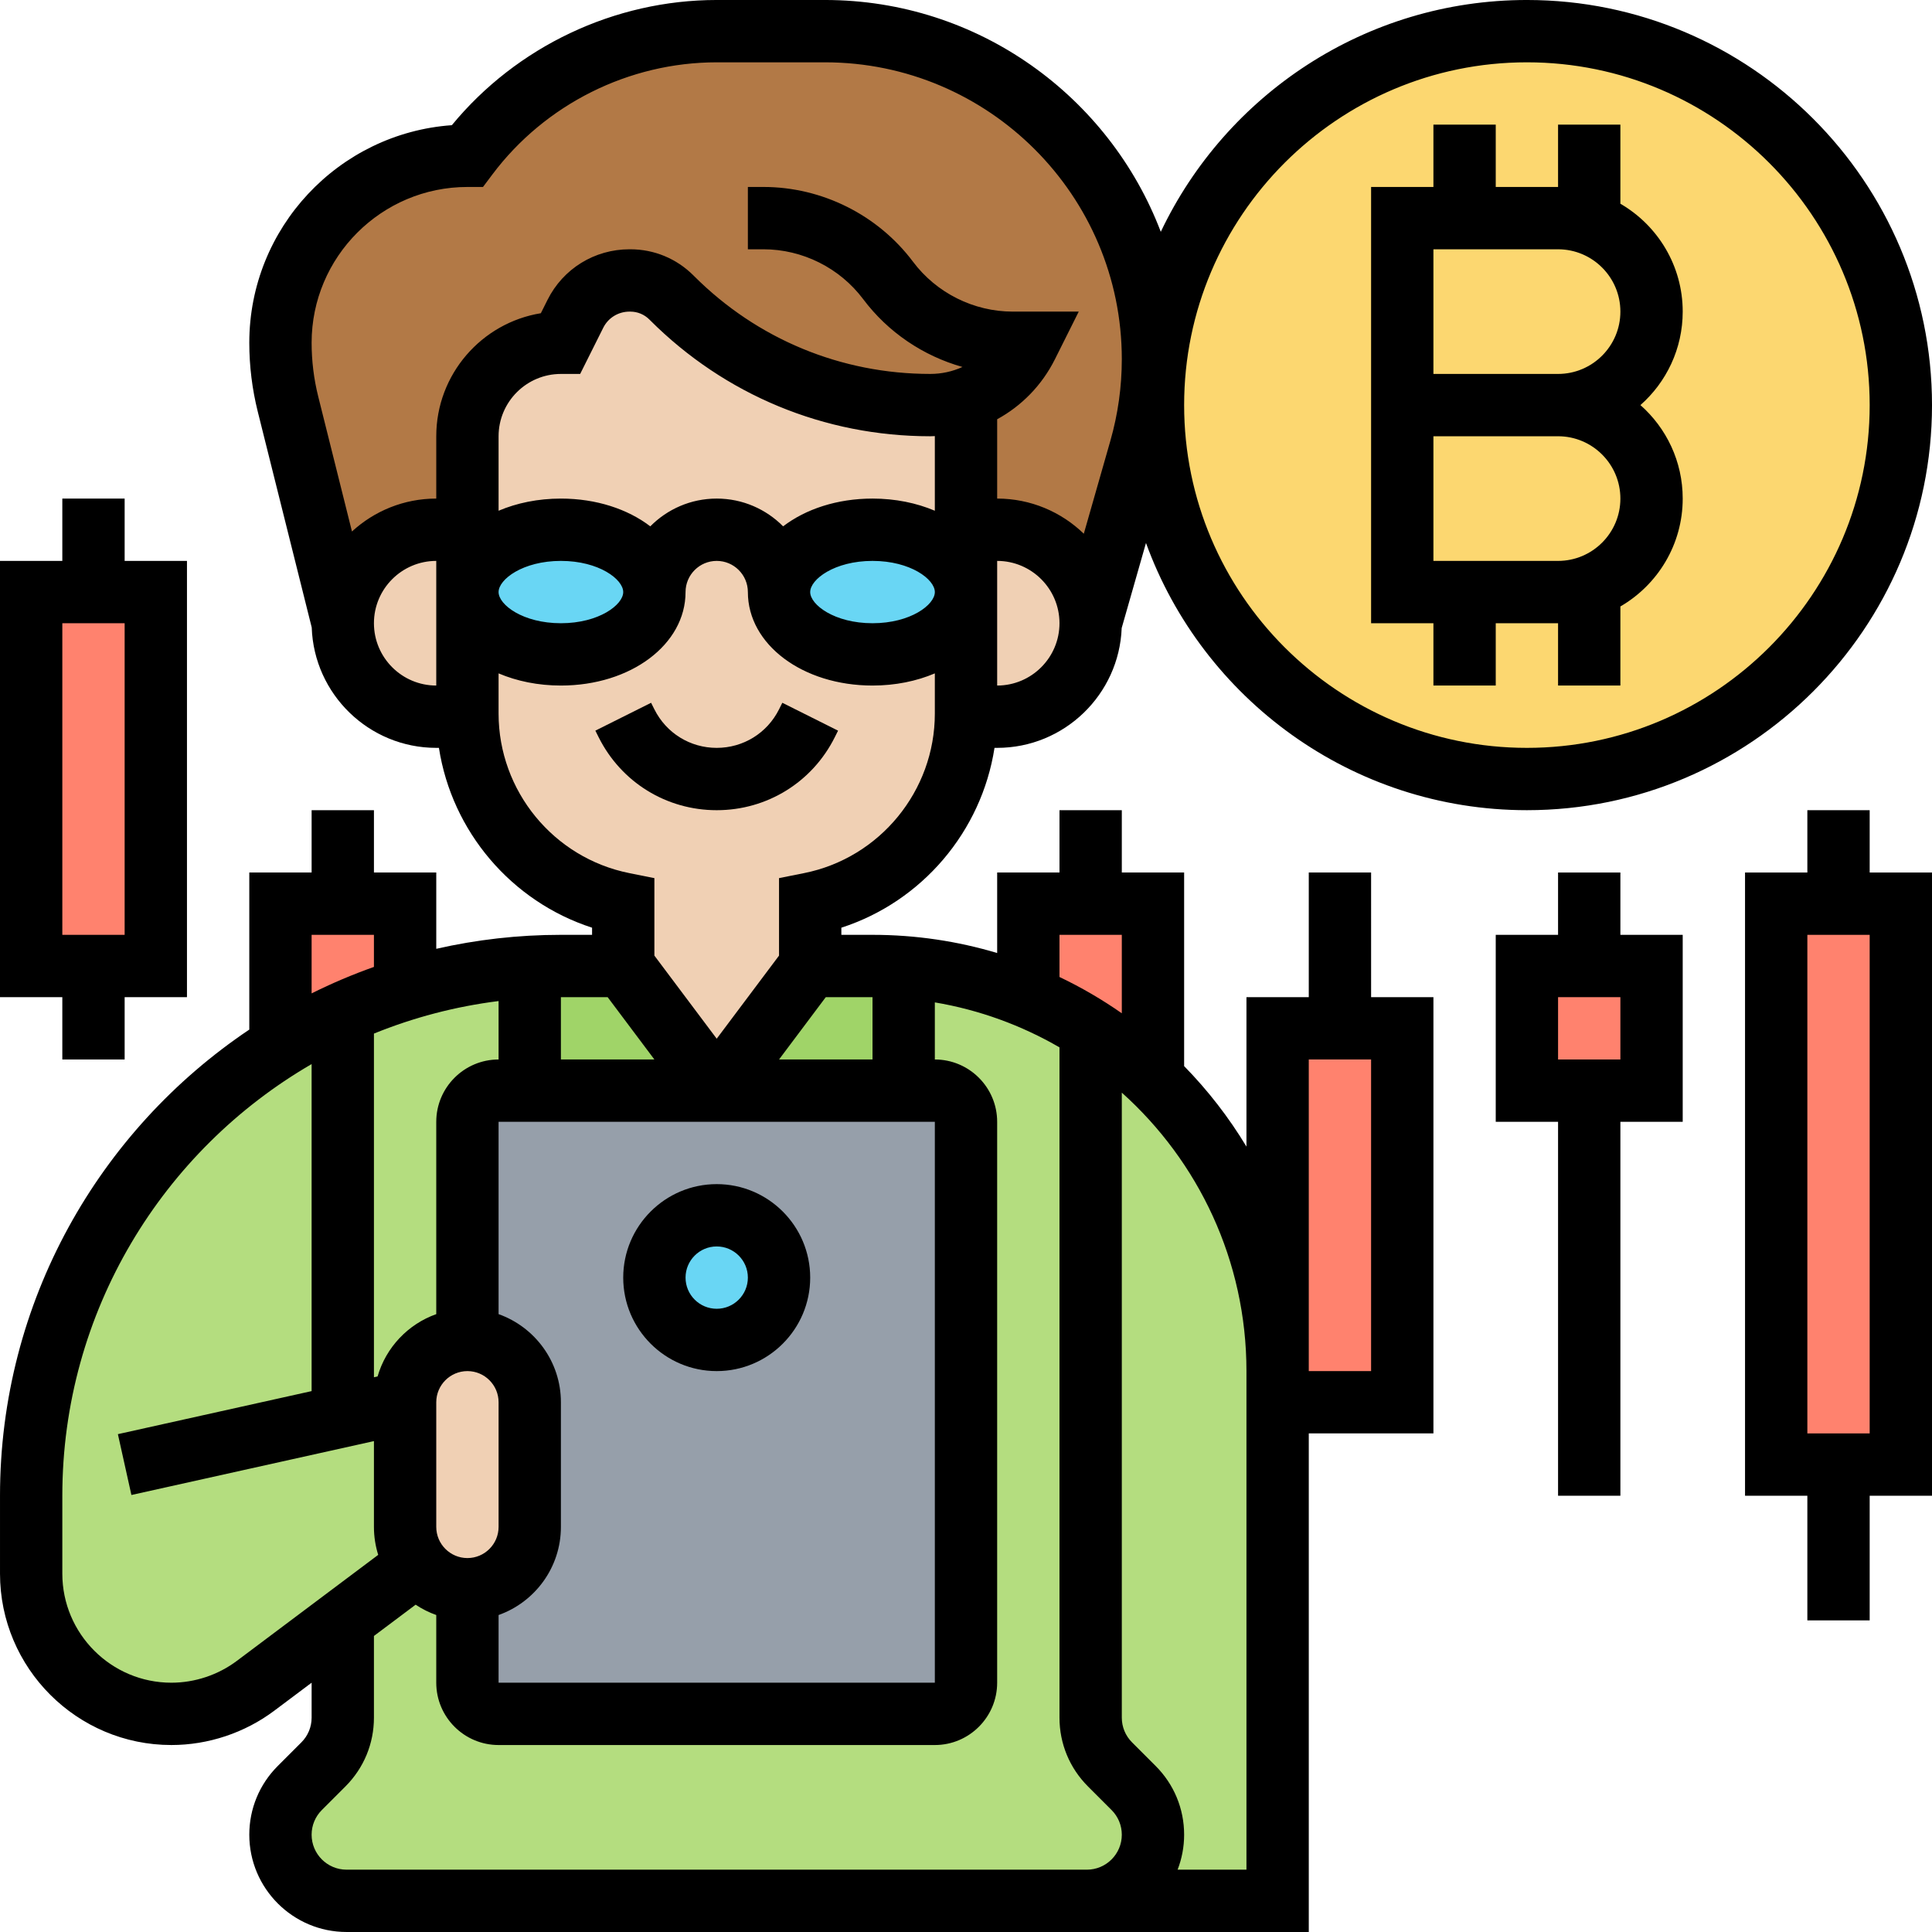
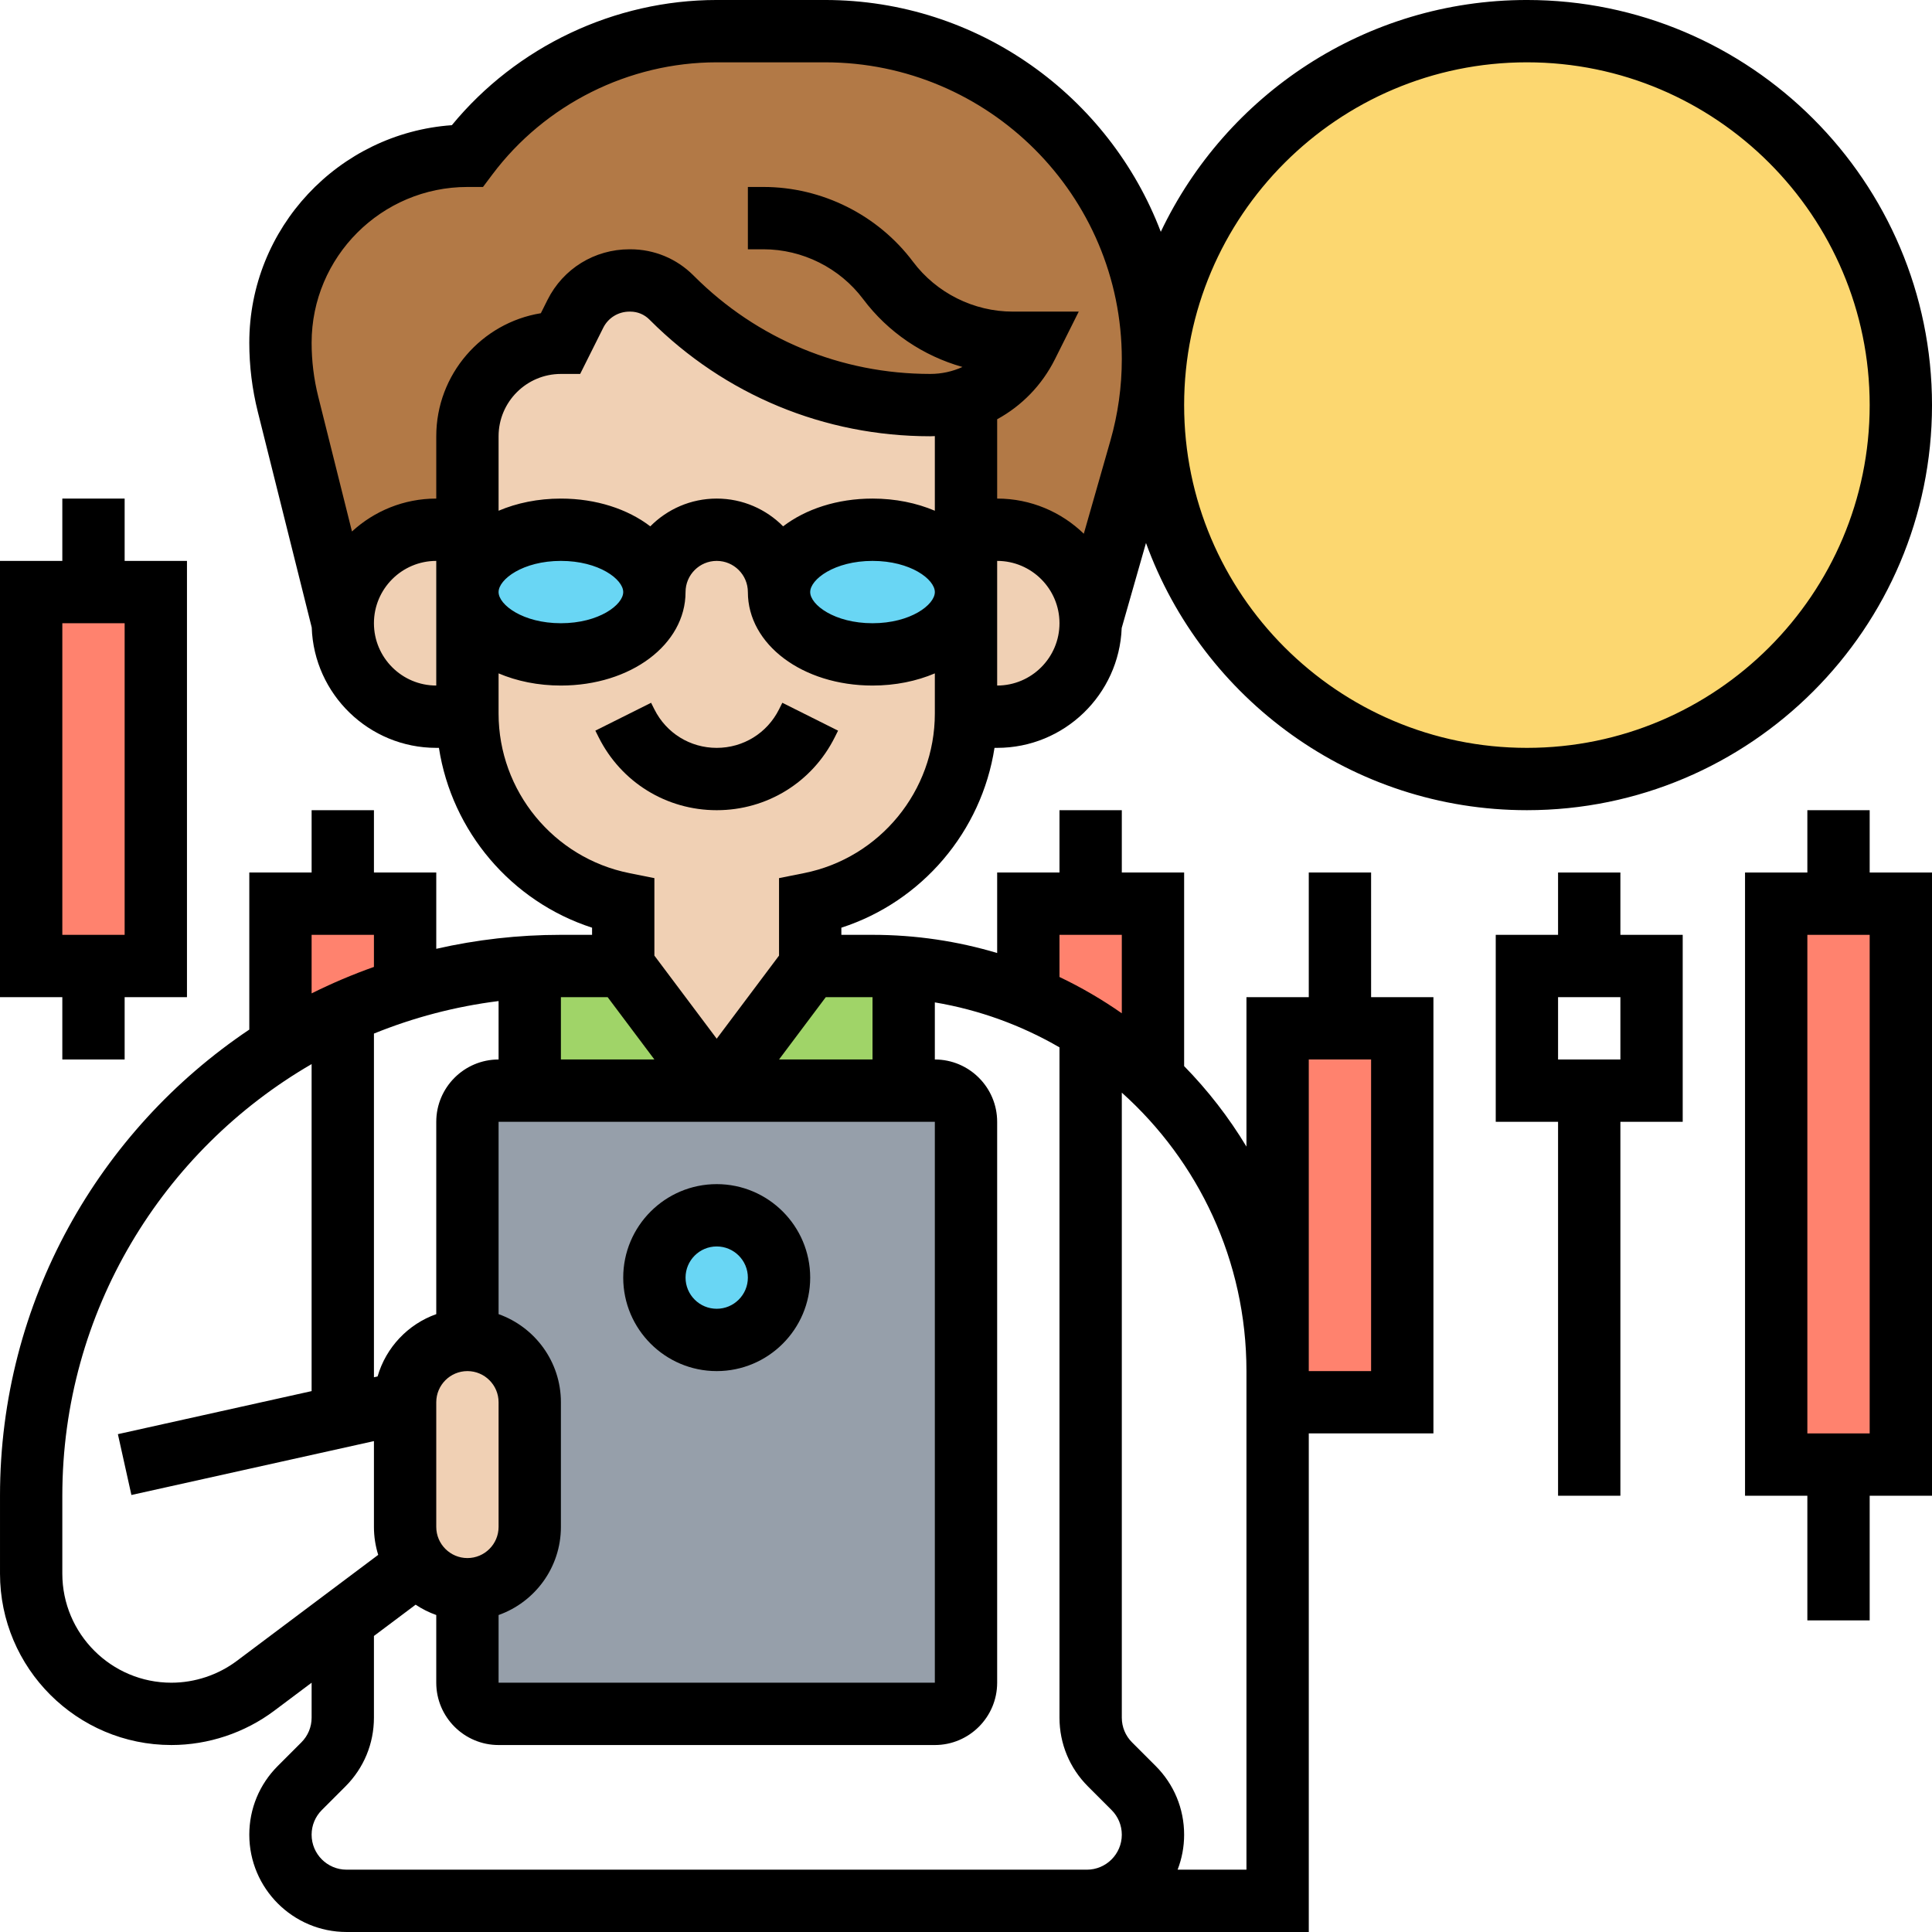
<svg xmlns="http://www.w3.org/2000/svg" id="_x30_1" enable-background="new 0 0 496 496" height="512" viewBox="0 0 496 496" width="512">
  <g>
    <g>
      <g>
        <path d="m488 232v144h-16-16v-144h16z" fill="#ff826e" />
      </g>
      <g>
-         <path d="m424 248v32h-16-16v-32h16z" fill="#ff826e" />
-       </g>
+         </g>
      <g>
        <path d="m360 264v96h-32v-8-88h16z" fill="#ff826e" />
      </g>
      <g>
        <path d="m296 232v44.95l-.01.01c-4.9-4.72-10.25-8.94-15.99-12.61-5.05-3.24-10.4-6.05-16-8.38v-23.97h16z" fill="#ff826e" />
      </g>
      <g>
        <path d="m104 253.98-16 6.05c-5.54 2.5-10.89 5.37-16 8.57v-36.6h16 16z" fill="#ff826e" />
      </g>
      <g>
        <path d="m40 152v96h-16-16v-96h16z" fill="#ff826e" />
      </g>
      <g>
-         <path d="m295.99 276.96c-4.9-4.72-10.25-8.94-15.99-12.61-5.05-3.24-10.4-6.05-16-8.38-9.97-4.16-20.73-6.81-32-7.67v31.7h8c4.42 0 8 3.58 8 8v144c0 4.42-3.58 8-8 8h-112c-4.42 0-8-3.58-8-8v-24c-5.23 0-9.88-2.51-12.81-6.39-2-2.68-3.19-6-3.19-9.61v-32c0-4.42 1.79-8.42 4.68-11.32 2.9-2.89 6.9-4.68 11.32-4.68v-56c0-4.42 3.58-8 8-8h8v-31.76c-11.07.63-21.79 2.6-32 5.74l-16 6.05c-5.54 2.5-10.89 5.37-16 8.57-8.78 5.48-16.89 11.95-24.17 19.23-24.61 24.61-39.83 58.61-39.83 96.17v20c0 19.88 16.12 36 36 36 3.9 0 7.74-.63 11.38-1.85 3.65-1.21 7.1-3.01 10.22-5.35l22.4-16.8v24.97c0 4.5-1.79 8.82-4.97 12l-6.06 6.06c-3.18 3.18-4.97 7.5-4.97 12 0 4.69 1.9 8.93 4.97 12s7.31 4.97 12 4.97h190.06 48.97v-128-8c0-29.5-12.28-56.13-32.01-75.04z" fill="#b4dd7f" />
-       </g>
+         </g>
      <g>
        <path d="m232 248.3v31.7h-48l24-32h16c2.69 0 5.36.1 8 .3z" fill="#a0d468" />
      </g>
      <g>
        <path d="m160 248 24 32h-48v-31.76c2.65-.16 5.32-.24 8-.24z" fill="#a0d468" />
      </g>
      <g>
        <path d="m248 102.44c-2.9 1.02-5.99 1.56-9.17 1.56-12.43 0-24.61-2.47-35.87-7.14-11.27-4.66-21.63-11.53-30.42-20.32l-.17-.17c-2.8-2.8-6.59-4.37-10.55-4.37h-.21c-5.9 0-11.27 3.32-13.89 8.57-1.91 3.8-3.72 7.43-3.72 7.43-6.62 0-12.62 2.69-16.97 7.03-4.34 4.35-7.03 10.35-7.03 16.97v24h-8c-6.62 0-12.62 2.69-16.97 7.03-4.34 4.35-7.03 10.35-7.03 16.97l-14.06-56.24c-1.29-5.15-1.94-10.45-1.94-15.76 0-13.26 5.37-25.26 14.06-33.94 8.68-8.69 20.68-14.06 33.94-14.06 7.56-10.07 17.26-18.07 28.22-23.55 10.97-5.49 23.19-8.45 35.78-8.45h27.79c46.51 0 84.21 37.7 84.21 84.21 0 3.91-.27 7.81-.81 11.68-.55 3.86-1.35 7.69-2.43 11.45l-12.76 44.66c0-6.62-2.69-12.62-7.03-16.97-4.35-4.34-10.35-7.03-16.97-7.03h-8z" fill="#b27946" />
      </g>
      <g>
        <circle cx="392" cy="104" fill="#fcd770" r="96" />
      </g>
      <g>
        <path d="m248 288v144c0 4.42-3.58 8-8 8h-112c-4.42 0-8-3.58-8-8v-24c8.84 0 16-7.16 16-16v-32c0-8.84-7.16-16-16-16v-56c0-4.42 3.58-8 8-8h8 48 48 8c4.42 0 8 3.58 8 8z" fill="#969faa" />
      </g>
      <g>
        <circle cx="184" cy="328" fill="#69d6f4" r="16" />
      </g>
      <g>
        <path d="m107.19 401.61c-2-2.68-3.19-6-3.19-9.61v-32c0-4.42 1.79-8.42 4.68-11.32 2.9-2.89 6.9-4.68 11.32-4.68 8.84 0 16 7.16 16 16v32c0 8.84-7.16 16-16 16-5.23 0-9.88-2.51-12.81-6.39z" fill="#f0d0b4" />
      </g>
      <g>
        <path d="m272.97 143.03c-4.35-4.34-10.35-7.03-16.97-7.03h-8v-33.56c-2.9 1.02-5.99 1.56-9.17 1.56-12.43 0-24.61-2.47-35.87-7.14-11.27-4.66-21.63-11.53-30.42-20.32l-.17-.17c-2.8-2.8-6.59-4.37-10.55-4.37h-.21c-5.9 0-11.27 3.32-13.89 8.57-1.91 3.8-3.72 7.43-3.72 7.43-6.62 0-12.62 2.69-16.97 7.03-4.34 4.35-7.03 10.35-7.03 16.97v24h-8c-6.62 0-12.62 2.69-16.97 7.03-4.34 4.35-7.03 10.35-7.03 16.97 0 13.25 10.75 24 24 24h8 .01c.36 23.38 16.99 43.4 39.99 48v16l24 32 24-32v-16c11.63-2.32 21.63-8.59 28.72-17.24 6.94-8.47 11.09-19.2 11.27-30.76h.01 8c13.25 0 24-10.75 24-24 0-6.62-2.69-12.62-7.03-16.97z" fill="#f0d0b4" />
      </g>
      <g>
        <ellipse cx="224" cy="152" fill="#69d6f4" rx="24" ry="16" />
      </g>
      <g>
        <ellipse cx="144" cy="152" fill="#69d6f4" rx="24" ry="16" />
      </g>
    </g>
    <g>
      <path d="m214.311 189.268.845-1.689-14.311-7.156-.845 1.688c-3.05 6.1-9.181 9.889-16 9.889s-12.95-3.789-16-9.889l-.845-1.689-14.311 7.156.845 1.689c5.778 11.555 17.392 18.733 30.311 18.733s24.533-7.178 30.311-18.732z" />
      <path d="m184 304c-13.234 0-24 10.767-24 24s10.766 24 24 24 24-10.767 24-24-10.766-24-24-24zm0 32c-4.411 0-8-3.589-8-8s3.589-8 8-8 8 3.589 8 8-3.589 8-8 8z" />
-       <path d="m368 176h16v-16h16v16h16v-20.305c9.555-5.542 16-15.877 16-27.695 0-9.547-4.203-18.132-10.856-24 6.653-5.868 10.856-14.453 10.856-24 0-11.818-6.445-22.153-16-27.695v-20.305h-16v16h-16v-16h-16v16h-16v112h16zm0-112h32c8.822 0 16 7.178 16 16s-7.178 16-16 16h-32zm0 48h32c8.822 0 16 7.178 16 16s-7.178 16-16 16h-32z" />
      <path d="m16 272h16v-16h16v-112h-16v-16h-16v16h-16v112h16zm0-112h16v80h-16z" />
      <path d="m352 224h-16v32h-16v38.369c-4.523-7.506-9.903-14.438-16-20.667v-49.702h-16v-16h-16v16h-16v20.666c-10.144-3.03-20.884-4.666-32-4.666h-8v-1.832c20.745-6.715 35.997-24.728 39.317-46.168h.683c17.232 0 31.319-13.693 31.969-30.769l6.238-21.833c14.513 39.971 52.871 68.602 97.793 68.602 57.346 0 104-46.654 104-104s-46.654-104-104-104c-41.438 0-77.289 24.363-93.992 59.516-13.222-34.754-46.878-59.516-86.215-59.516h-27.793c-26.251 0-51.384 11.947-67.997 32.141-29.02 2.056-52.003 26.324-52.003 55.859 0 5.961.733 11.917 2.179 17.701l13.849 55.396c.581 17.138 14.695 30.903 31.972 30.903h.683c3.319 21.44 18.571 39.453 39.317 46.168v1.832h-8c-10.995 0-21.705 1.244-32 3.589v-19.589h-16v-16h-16v16h-16v40.326c-38.564 25.864-64 69.852-64 119.674v20c0 24.262 19.738 44 44 44 9.458 0 18.834-3.125 26.4-8.8l9.6-7.2v8.971c0 2.396-.933 4.648-2.627 6.343l-6.059 6.059c-4.716 4.716-7.314 10.986-7.314 17.656 0 13.769 11.202 24.971 24.971 24.971h247.029v-128h32v-112h-16zm-80 16h16v20.141c-5.047-3.527-10.395-6.65-16-9.32zm-48 16v16h-24l12-16zm-127.062 97.374-.938.209v-88.234c10.095-4.099 20.824-6.95 32-8.35v15.001c-8.822 0-16 7.178-16 16v49.376c-7.259 2.575-12.918 8.548-15.062 15.998zm23.062 46.626c-4.411 0-8-3.589-8-8v-32c0-4.411 3.589-8 8-8s8 3.589 8 8v32c0 4.411-3.589 8-8 8zm8 14.624c9.311-3.302 16-12.195 16-22.624v-32c0-10.429-6.689-19.321-16-22.624v-49.376h112v144h-112zm38.951-279.496c-5.773-4.419-13.861-7.128-22.951-7.128-5.87 0-11.318 1.134-16 3.123v-19.123c0-8.822 7.178-16 16-16h4.944l5.926-11.853c1.279-2.559 3.862-4.147 6.742-4.147h.203c1.851 0 3.592.721 4.901 2.03l.167.167c19.218 19.218 44.77 29.802 71.951 29.803.391 0 .777-.028 1.166-.04v19.163c-4.682-1.989-10.13-3.123-16-3.123-9.09 0-17.178 2.709-22.951 7.128-4.353-4.398-10.387-7.128-17.049-7.128s-12.696 2.73-17.049 7.128zm-6.951 16.872c0 3.262-6.233 8-16 8s-16-4.738-16-8 6.233-8 16-8 16 4.738 16 8zm64-8c9.767 0 16 4.738 16 8s-6.233 8-16 8-16-4.738-16-8 6.233-8 16-8zm32 32v-32c8.822 0 16 7.178 16 16s-7.178 16-16 16zm136-160c48.523 0 88 39.477 88 88s-39.477 88-88 88-88-39.477-88-88 39.477-88 88-88zm-272 32h4l2.4-3.2c13.525-18.033 35.058-28.8 57.6-28.8h27.793c42.021 0 76.207 34.186 76.207 76.206 0 7.082-.986 14.126-2.932 20.936l-6.825 23.885c-5.762-5.581-13.606-9.027-22.243-9.027v-20.365c6.271-3.422 11.484-8.714 14.832-15.41l6.112-12.225h-16.944c-10.019 0-19.589-4.785-25.6-12.8-9.017-12.022-23.372-19.2-38.4-19.2h-4v16h4c10.019 0 19.589 4.785 25.6 12.8 6.377 8.503 15.424 14.582 25.49 17.413-2.537 1.16-5.34 1.787-8.258 1.787-22.906-.001-44.44-8.921-60.636-25.117l-.167-.167c-4.33-4.331-10.089-6.716-16.214-6.716h-.203c-8.979 0-17.046 4.979-21.053 12.991l-1.711 3.423c-15.204 2.472-26.848 15.694-26.848 31.586v16c-8.338 0-15.939 3.209-21.641 8.452l-8.658-34.632c-1.129-4.516-1.701-9.166-1.701-13.82 0-22.056 17.944-40 40-40zm-24 112c0-8.822 7.178-16 16-16v32c-8.822 0-16-7.178-16-16zm32 23.208v-10.331c4.682 1.989 10.13 3.123 16 3.123 17.944 0 32-10.542 32-24 0-4.411 3.589-8 8-8s8 3.589 8 8c0 13.458 14.056 24 32 24 5.87 0 11.318-1.134 16-3.123v10.331c0 19.837-14.118 37.058-33.569 40.947l-6.431 1.286v19.892l-16 21.333-16-21.333v-19.892l-6.431-1.286c-19.451-3.889-33.569-21.11-33.569-40.947zm28 72.792 12 16h-24v-16zm-76-16h16v8.236c-5.494 1.948-10.834 4.22-16 6.794zm-19.2 186.4c-4.814 3.61-10.781 5.6-16.8 5.6-15.439 0-28-12.561-28-28v-20c0-47.281 25.77-88.653 64-110.817v83.955l-49.735 11.052 3.471 15.619 62.264-13.836v22.027c0 2.499.385 4.91 1.097 7.177zm28.171 53.6c-4.946 0-8.971-4.024-8.971-8.971 0-2.396.933-4.648 2.627-6.343l6.059-6.059c4.716-4.716 7.314-10.986 7.314-17.656v-20.971l10.707-8.03c1.635 1.092 3.41 1.986 5.293 2.654v17.376c0 8.822 7.178 16 16 16h112c8.822 0 16-7.178 16-16v-144c0-8.822-7.178-16-16-16v-14.659c11.482 1.935 22.278 5.91 32 11.546v172.084c0 6.67 2.598 12.94 7.314 17.657l6.059 6.059c1.694 1.694 2.627 3.946 2.627 6.343 0 4.946-4.024 8.971-8.971 8.971h-190.058zm231.029 0h-17.673c1.077-2.786 1.673-5.809 1.673-8.971 0-6.67-2.598-12.94-7.314-17.657l-6.059-6.059c-1.694-1.694-2.627-3.946-2.627-6.343v-160.458c19.628 17.59 32 43.12 32 71.488zm32-128h-16v-80h16z" />
      <path d="m480 208h-16v16h-16v160h16v32h16v-32h16v-160h-16zm0 160h-16v-128h16z" />
      <path d="m416 224h-16v16h-16v48h16v96h16v-96h16v-48h-16zm0 48h-16v-16h16z" />
    </g>
  </g>
</svg>